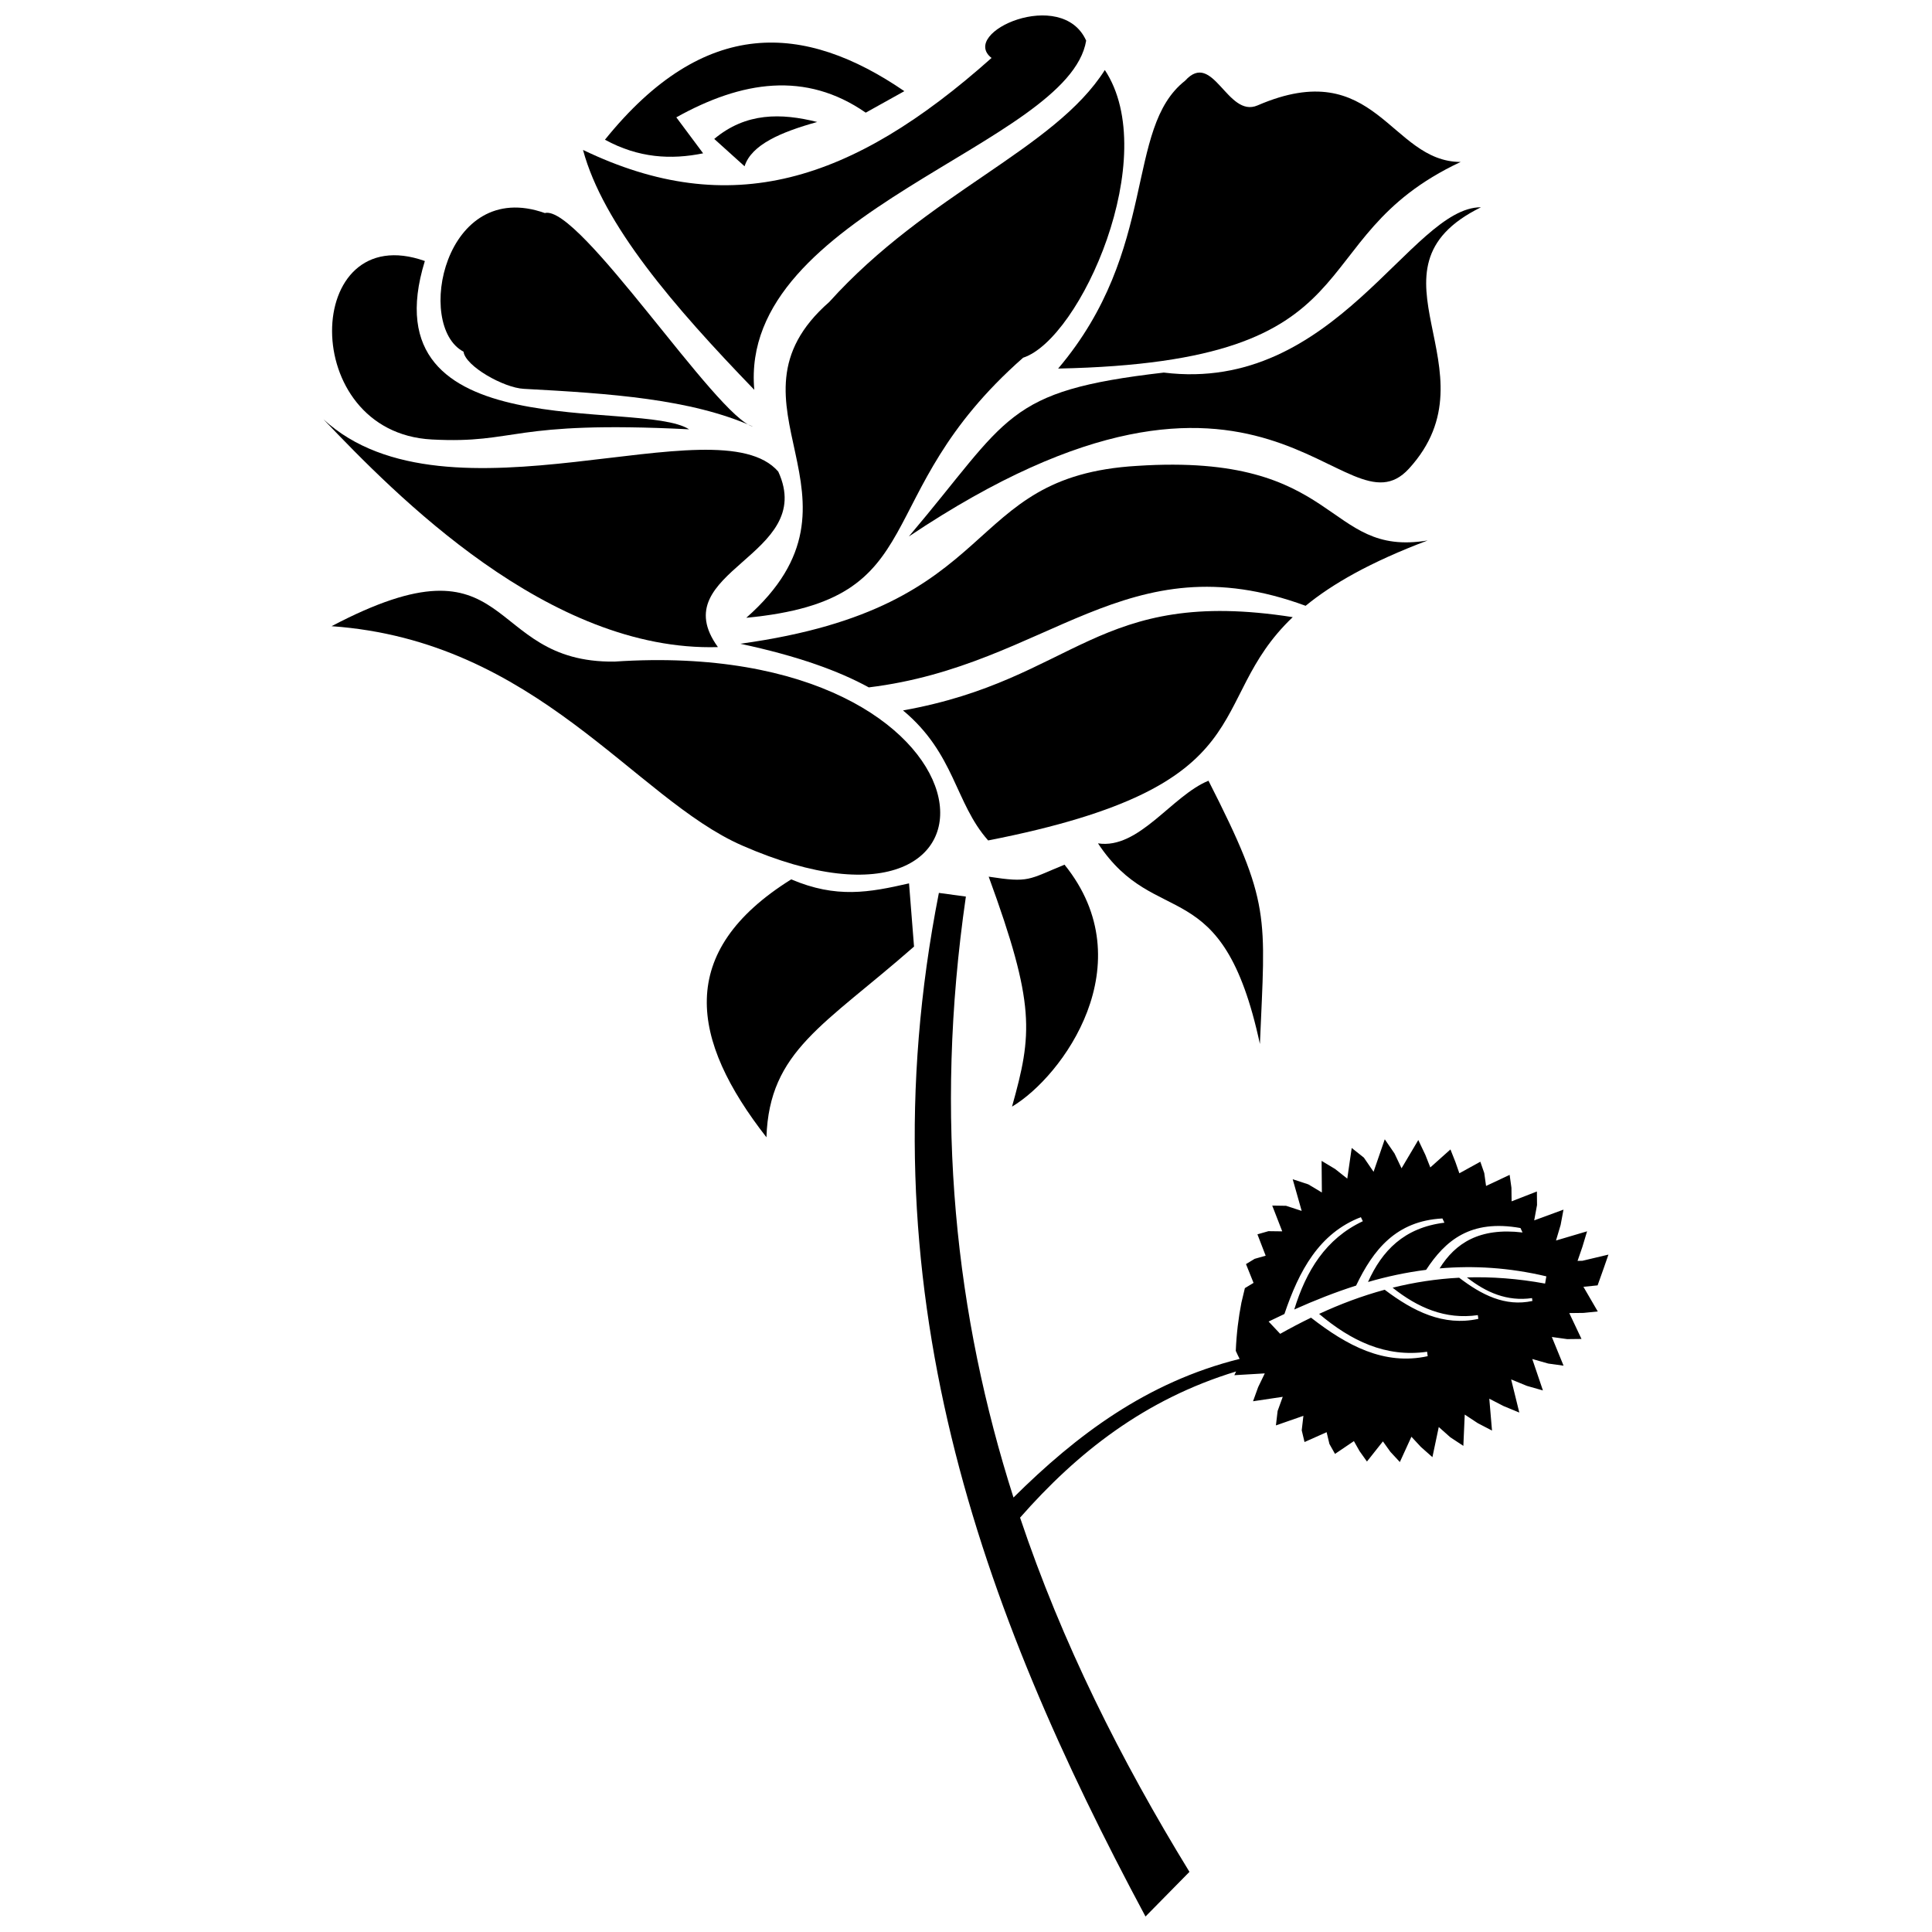
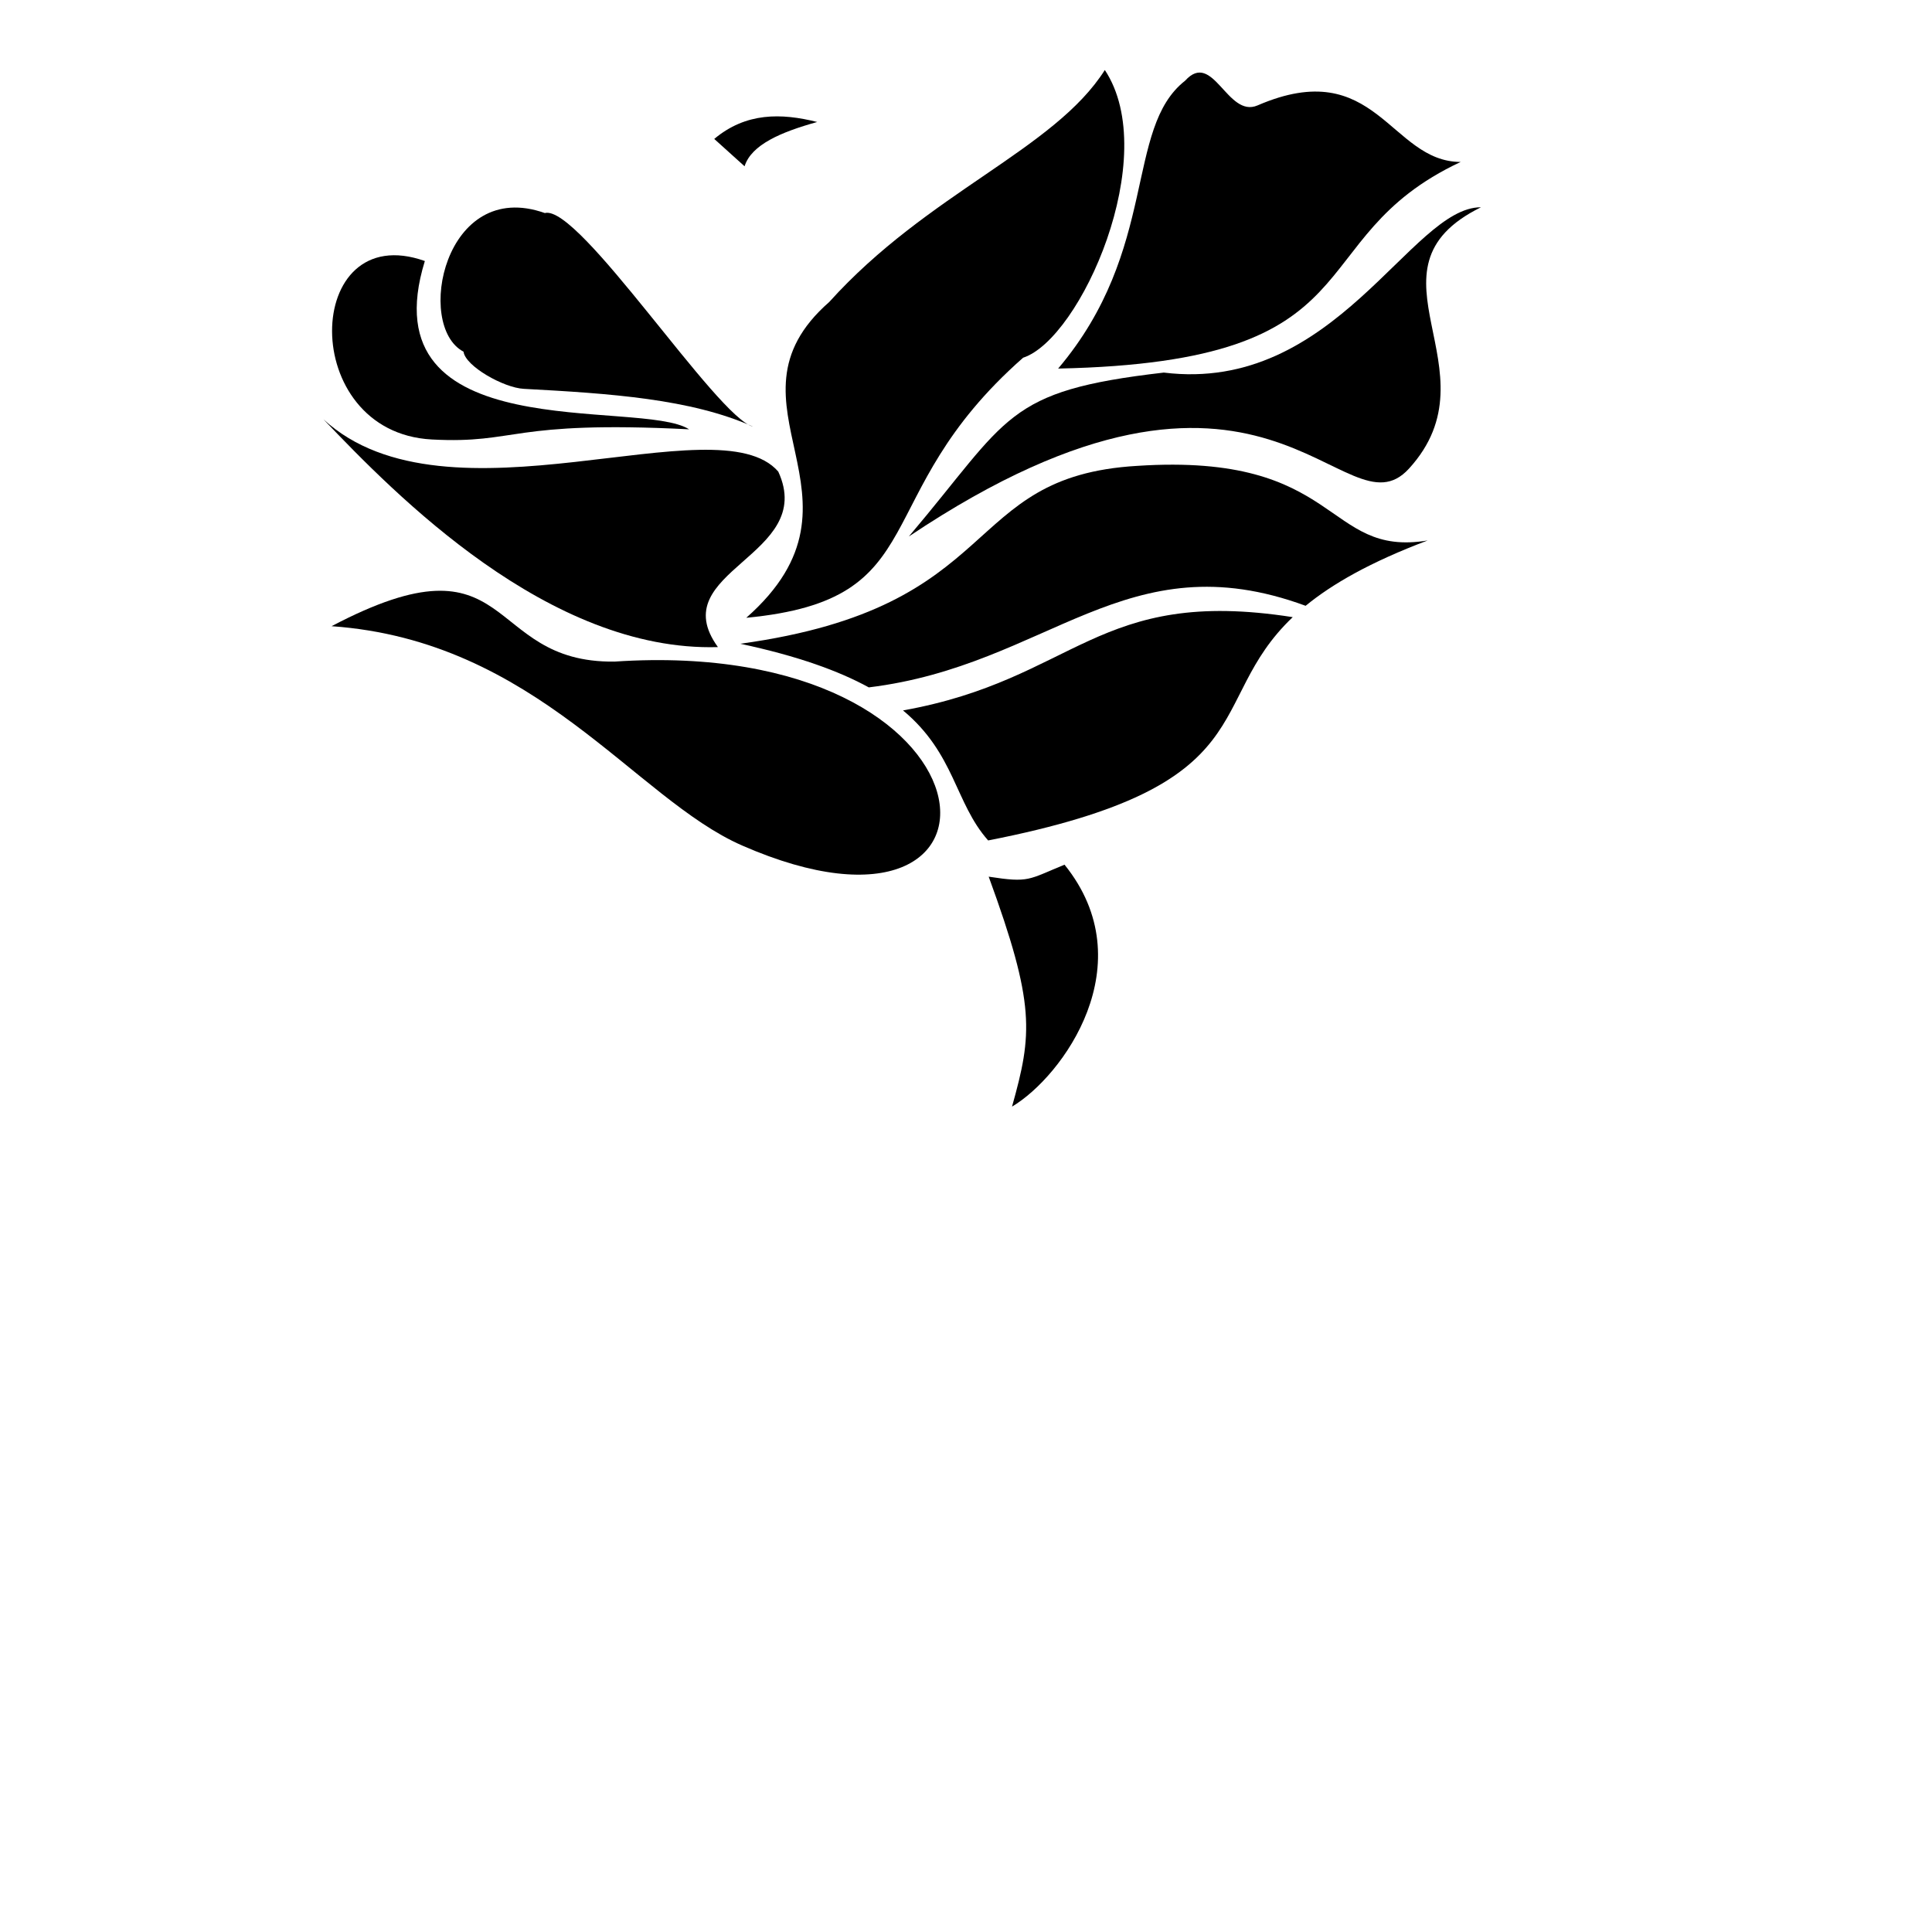
<svg xmlns="http://www.w3.org/2000/svg" width="800px" height="800px" version="1.1" viewBox="144 144 512 512">
  <defs>
    <clipPath id="b">
      <path d="m298 148.09h134v99.906h-134z" />
    </clipPath>
    <clipPath id="a">
      <path d="m386 380h185v271.9h-185z" />
    </clipPath>
  </defs>
-   <path d="m383.66 168.16-10.23 5.695c-15.945-11.055-32.836-8.434-50.199 1.242l7.106 9.535c-8.465 1.727-17.094 1.27-26.02-3.606 26.445-32.789 52.895-30.953 79.344-12.871z" fill-rule="evenodd" />
  <path d="m333.28 180.82c8.398-7.031 17.695-6.898 27.289-4.492-9.586 2.664-17.445 6.012-19.25 11.738l-8.035-7.246z" fill-rule="evenodd" />
  <g clip-path="url(#b)">
-     <path d="m298.5 183.73c38.977 18.75 71.176 8.684 108.27-24.371-8.664-6.769 18.664-18.902 25.074-4.59-4.59 27.789-92.191 45.332-87.949 92.539-21.379-22.117-40.07-43.824-45.391-63.574z" fill-rule="evenodd" />
-   </g>
+     </g>
  <path d="m436.79 162.55c15.148 22.898-6.434 71.285-21.652 76.246-41.977 36.945-22.727 64.125-73.367 68.922 36.32-31.996-9-56.562 21.996-83.699 26.125-28.988 59.629-40.32 73.027-61.473z" fill-rule="evenodd" />
  <path d="m531.09 186.92c-43.82 20.543-20.336 52.988-106.67 54.754 26.789-31.641 17.496-63.625 33.648-76.285 7.434-8.238 11.172 10.012 19.203 6.543 31.418-13.586 35.051 14.945 53.82 14.988z" fill-rule="evenodd" />
  <path d="m536.47 198.93c-33.453 16.48 4.785 43.117-19.074 69.258-17.387 19.051-37.496-45.66-132.54 17.984 26.793-31.641 25.27-38.551 67.562-43.434 45.504 5.609 65.395-43.848 84.047-43.809z" fill-rule="evenodd" />
  <path d="m288.38 200.46c9.105-2.438 45.598 54.203 55.191 56.605-16.469-7.367-37.887-8.793-60.777-10.02-5.336-0.285-15.465-6.008-15.957-9.848-12.926-6.805-5.086-46.195 21.543-36.738z" fill-rule="evenodd" />
  <path d="m256.59 213.17c-15.477 50.125 57.07 36.324 70.027 44.602-47.906-2.414-45.309 3.91-68.199 2.695-35.66-1.891-34.172-58.777-1.828-47.293z" fill-rule="evenodd" />
  <path d="m350.25 268.98c-16.129-18.629-87.559 16.441-120.52-13.844 18.984 19.887 59.648 61.656 104.53 60.352-14.691-20.27 26.332-24.039 15.988-46.508z" fill-rule="evenodd" />
  <path d="m522.34 287.23c-15.258 5.75-25.305 11.551-32.336 17.312-47.637-17.523-68.02 15.816-115.77 21.621-7.914-4.34-18.762-8.301-34.055-11.562 70.941-9.746 57.711-44.355 105.18-47.141 54.332-3.578 49.504 24.316 76.984 19.77zm-35.75 20.316c-23.953 22.781-6.062 44.582-80.719 59.18-8.828-9.945-8.762-22.969-22.562-34.457 45.961-8.227 51.215-32.875 103.28-24.719z" fill-rule="evenodd" />
  <path d="m306.82 319.33c-35.039 0.414-25.898-35.184-74.949-9.383 54.336 3.84 80.328 45.668 108.78 58.113 77.816 34.051 71.258-55.77-33.832-48.727z" fill-rule="evenodd" />
-   <path d="m353.68 377.04c11.996 5.098 20.641 3.481 31.223 1.062l1.324 16.75c-23.855 20.945-38.348 27.574-39.113 50.539-20.141-25.805-24.172-49.148 6.566-68.352z" fill-rule="evenodd" />
  <path d="m426.11 373.15c-9.707 3.965-9.27 4.848-20.098 3.176 12.426 33.965 11.586 41.652 6.184 60.938 13.426-7.969 35.117-37.844 13.914-64.113z" fill-rule="evenodd" />
-   <path d="m464.26 350.9c-9.707 3.965-18.457 18.27-29.281 16.598 15.434 23.367 32.953 6.859 42.91 53.168 1.438-34.367 3.035-37.031-13.629-69.766z" fill-rule="evenodd" />
  <g clip-path="url(#a)">
-     <path d="m392.82 380.63 7.148 0.969c-8.586 59.09-2.664 111.36 12.617 159.26 16.695-16.555 35.312-30.594 59.93-36.738-0.355-0.688-0.688-1.402-1.02-2.129 0.184-4.523 0.715-8.805 1.492-12.77l0.891-3.738 0.023-0.117 2.301-1.391-2-4.981 2.301-1.395 2.914-0.828-2.184-5.664 2.914-0.836 3.66 0.047-2.652-6.828 3.664 0.055 4.141 1.355-2.379-8.391 4.141 1.359 3.59 2.152-0.074-8.379 3.586 2.152 3.219 2.551 1.176-8.121 3.219 2.551 2.574 3.762 2.965-8.617 2.578 3.75 1.871 3.934 4.438-7.488 1.867 3.926 1.316 3.336 5.336-4.769 1.316 3.328 1.047 2.992 5.555-3.066 1.043 3 0.477 3.422 6.25-2.938 0.477 3.422 0.043 3.59 6.703-2.606 0.035 3.59-0.75 4.066 7.762-2.848-0.758 4.062-1.227 4.121 8.238-2.438-1.238 4.109-1.285 3.731 1.301-0.035 6.883-1.633-1.23 3.543-1.641 4.609-3.758 0.383 3.801 6.531-3.758 0.383-3.793 0.047 3.238 6.856-3.793 0.043-4.066-0.566 3.109 7.606-4.066-0.566-4.231-1.203 2.824 8.328-4.238-1.203-4.184-1.719 2.164 8.785-4.184-1.727-3.769-1.945 0.719 8.445-3.762-1.953-3.465-2.285-0.367 8.293-3.465-2.281-3.051-2.715-1.684 7.988-3.051-2.707-2.512-2.703-3.066 6.707-2.508-2.707-1.98-2.769-4.231 5.336-1.969-2.769-1.488-2.641-5.008 3.391-1.48-2.633-0.742-3.121-5.856 2.609-0.742-3.109 0.445-3.836-7.285 2.535 0.453-3.824 1.355-3.75-7.871 1.176 1.355-3.742 1.758-3.641-8.074 0.477 0.477-0.988c-24.238 7.371-42.148 21.543-57.254 38.738 11.105 33.094 26.648 64.117 44.887 93.871l-11.648 11.836c-43.648-81.453-75.277-167.15-54.754-271.27zm160.98 101.62-0.336 1.91c-7.238-1.328-14.121-1.828-20.719-1.633 5.109 4.008 10.676 6.426 17.258 5.481l0.105 0.762c-7.238 1.578-13.469-1.621-19.414-6.16-6.117 0.316-11.988 1.238-17.637 2.644 6.672 5.293 13.965 8.508 22.586 7.269l0.133 0.988c-9.246 2.019-17.215-1.98-24.816-7.715-6.008 1.633-11.781 3.805-17.379 6.398 8.422 7.098 17.609 11.617 28.617 10.031l0.16 1.176c-11.562 2.523-21.445-2.828-30.918-10.203-2.762 1.34-5.488 2.769-8.176 4.281l-3.066-3.258c1.391-0.684 2.793-1.348 4.188-2 3.859-11.414 9.172-21.391 20.262-25.66l0.52 1.074c-9.828 4.621-15.023 13.148-18.176 23.398 5.371-2.41 10.816-4.566 16.391-6.34 4.512-9.426 10.555-17.148 22.871-17.789l0.531 1.121c-10.691 1.316-16.543 7.445-20.246 15.715 5.019-1.453 10.141-2.555 15.398-3.219 5.055-7.715 11.703-13.477 25.008-11.078l0.543 1.176c-11.41-1.359-17.812 2.828-21.977 9.52 8.969-0.773 18.348-0.25 28.293 2.109z" fill-rule="evenodd" />
-   </g>
+     </g>
</svg>